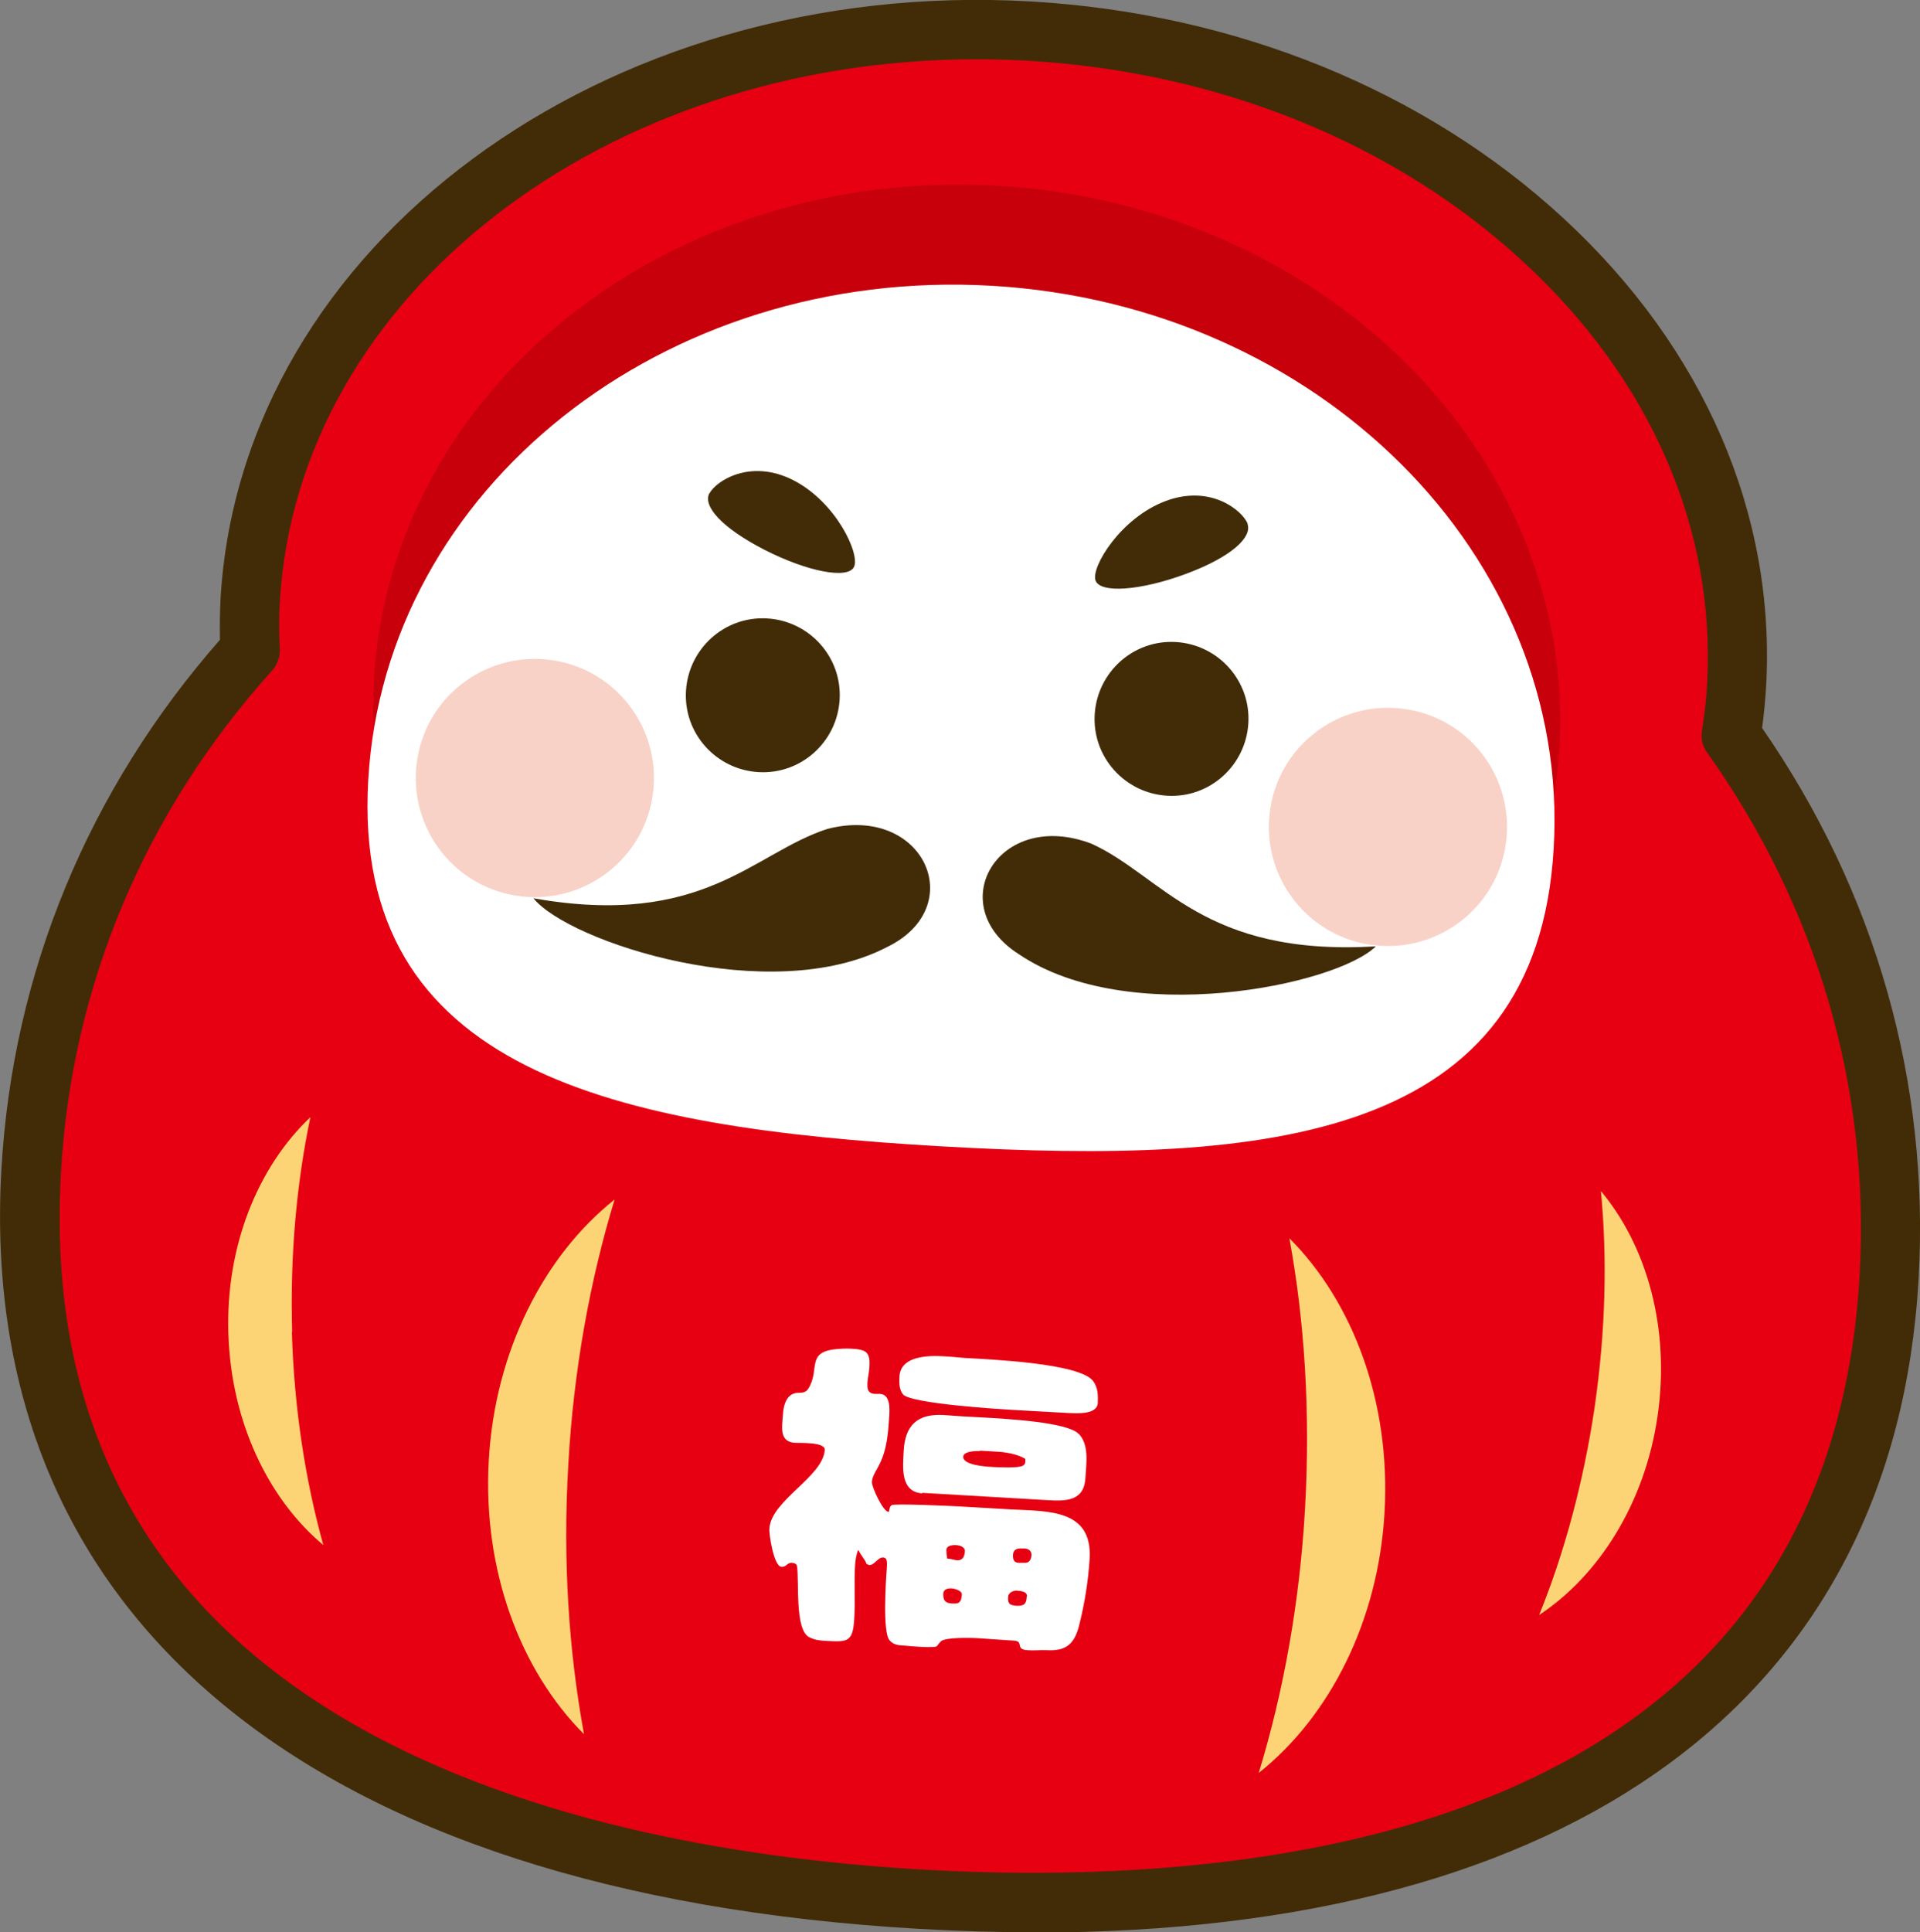
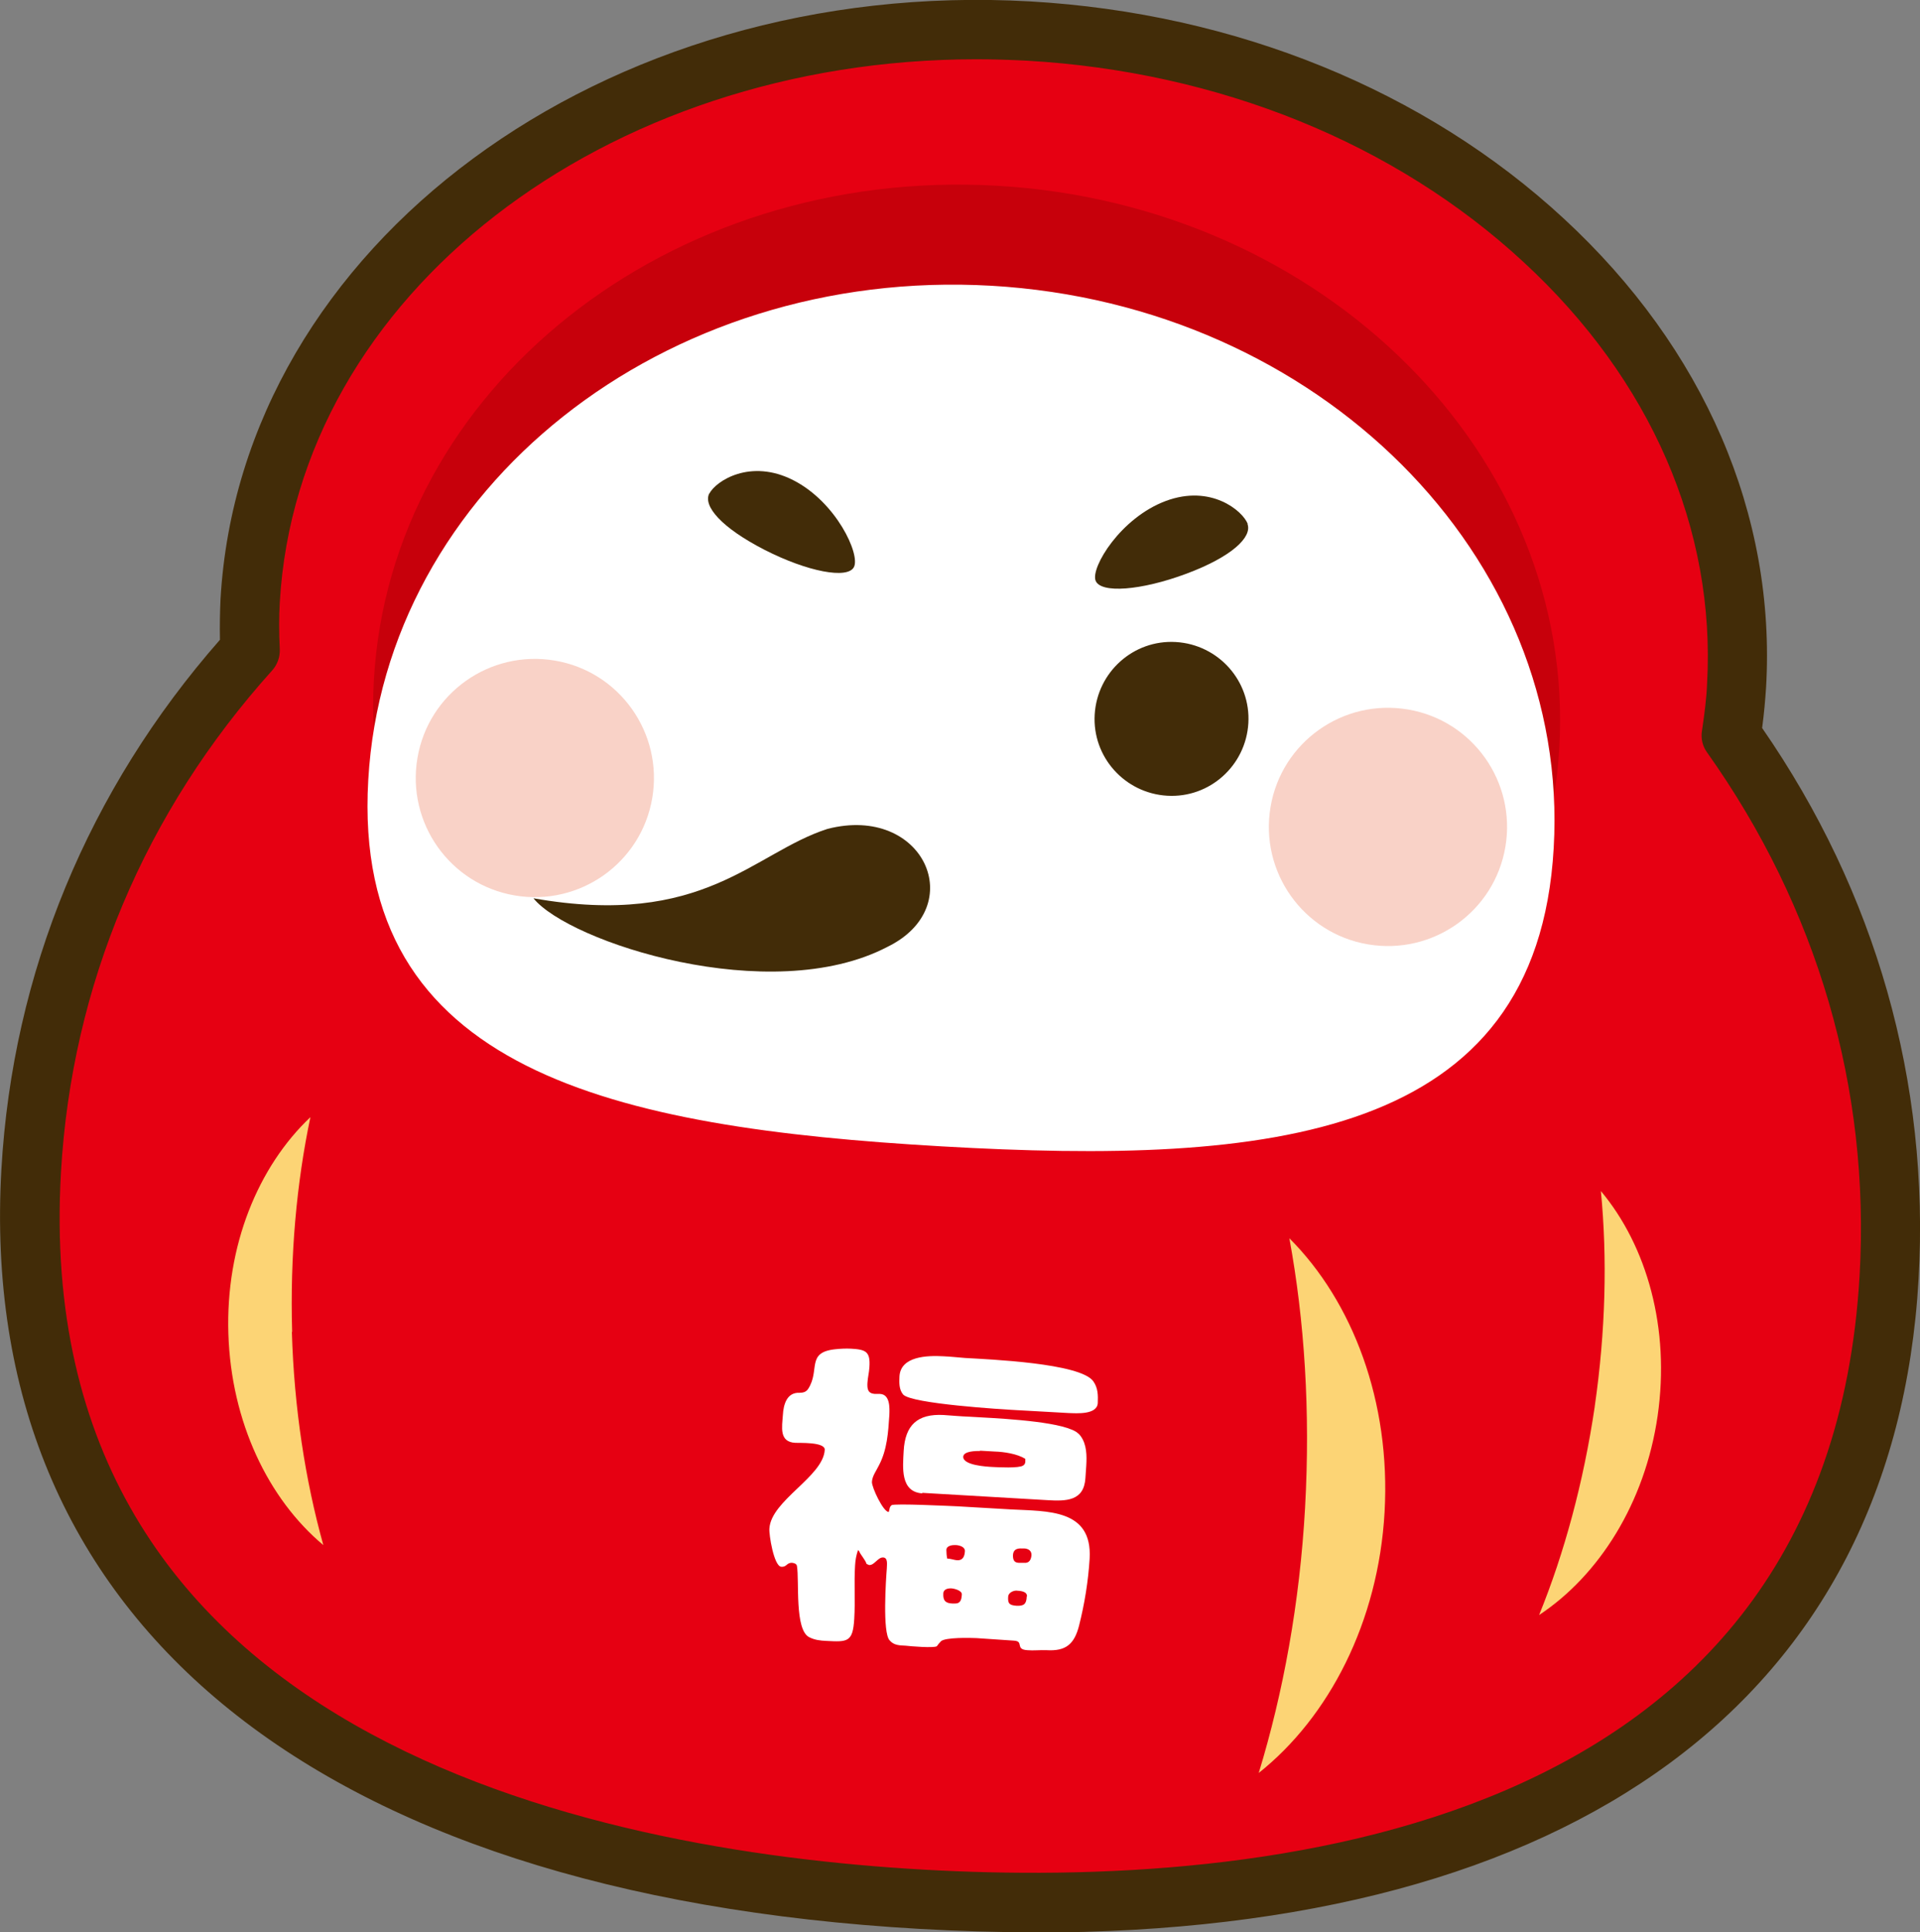
<svg xmlns="http://www.w3.org/2000/svg" viewBox="0 0 68.35 68.77">
  <rect x="0" y="0" width="68.35" height="68.77" fill="#808080" stroke="none" />
  <defs>
    <style>
      .cls-1 {
        fill: #fcd475;
      }

      .cls-2 {
        fill: #f9d2c7;
        mix-blend-mode: multiply;
      }

      .cls-3 {
        fill: #fff;
      }

      .cls-4 {
        fill: #e60012;
      }

      .cls-5 {
        isolation: isolate;
      }

      .cls-6 {
        fill: #422c08;
      }

      .cls-7 {
        fill: #c7000b;
      }
    </style>
  </defs>
  <g class="cls-5">
    <g id="_レイヤー_2" data-name="レイヤー 2">
      <g id="_レイヤー_2-2" data-name="レイヤー 2">
        <g>
          <g>
            <path class="cls-4" d="M61.62,26.17c.09-.58.16-1.16.19-1.76.69-12.03-10.6-22.47-25.21-23.3C21.99.27,9.59,9.35,8.9,21.38c-.03.59-.03,1.18,0,1.77-4.51,5.01-7.38,11.41-7.79,18.51-.99,17.29,13.43,24.88,31.69,25.93,18.26,1.05,33.46-4.85,34.45-22.14.41-7.1-1.72-13.79-5.63-19.28Z" />
            <path class="cls-6" d="M36.83,68.77c-1.33,0-2.69-.04-4.09-.12C11.05,67.41-.86,57.55.05,41.61c.4-6.99,3.09-13.5,7.78-18.84-.01-.52,0-.99.02-1.44C8.57,8.73,21.5-.81,36.67.05c7.31.42,14.06,3.16,19,7.73,5,4.62,7.56,10.55,7.2,16.69-.03.45-.07.92-.14,1.44,4.05,5.85,5.97,12.61,5.57,19.61-.85,14.91-12.25,23.26-31.47,23.26ZM34.75,2.11c-13.22,0-24.16,8.39-24.79,19.33-.03.51-.03,1.05,0,1.67.01.28-.09.55-.27.75-4.54,5.04-7.14,11.22-7.52,17.87-1.14,19.99,18.74,24.13,30.7,24.81,11.95.68,32.18-1.15,33.33-21.15.38-6.65-1.5-13.08-5.43-18.61-.16-.22-.23-.5-.18-.78.09-.61.16-1.15.18-1.66.31-5.5-2-10.83-6.53-15.01-4.58-4.24-10.86-6.78-17.68-7.17-.6-.03-1.2-.05-1.8-.05Z" />
          </g>
          <path class="cls-7" d="M55.51,26.62c-.59,10.38-10.12,11.29-21.78,10.62-11.65-.67-21.02-2.66-20.42-13.04.59-10.38,10.52-18.26,22.18-17.59,11.65.67,20.62,9.62,20.02,20.01Z" />
          <path class="cls-3" d="M55.31,30.18c-.59,10.38-10.12,11.29-21.78,10.62-11.65-.67-21.02-2.66-20.42-13.04.59-10.38,10.52-18.26,22.18-17.59,11.65.67,20.62,9.62,20.02,20.01Z" />
          <g>
-             <path class="cls-6" d="M29.89,24.9c-.09,1.51-1.38,2.67-2.89,2.58-1.51-.09-2.67-1.38-2.58-2.89.09-1.51,1.38-2.67,2.89-2.58,1.51.09,2.67,1.38,2.58,2.89Z" />
            <path class="cls-6" d="M44.44,25.74c-.09,1.51-1.38,2.67-2.89,2.58-1.51-.09-2.67-1.38-2.58-2.89.09-1.51,1.38-2.67,2.89-2.58,1.51.09,2.67,1.38,2.58,2.89Z" />
          </g>
          <g>
            <path class="cls-2" d="M53.59,30.14c-.39,2.31-2.58,3.86-4.89,3.47-2.31-.39-3.86-2.58-3.47-4.89.39-2.31,2.58-3.86,4.89-3.47,2.31.39,3.86,2.58,3.47,4.89Z" />
            <path class="cls-2" d="M23.22,28.4c-.39,2.31-2.58,3.86-4.89,3.47-2.31-.39-3.86-2.58-3.47-4.89.39-2.31,2.58-3.86,4.89-3.47,2.31.39,3.86,2.58,3.47,4.89Z" />
          </g>
          <path class="cls-1" d="M10.4,47.4c-.08-2.72.16-5.31.65-7.64-1.86,1.76-3.02,4.57-2.92,7.71.1,3.14,1.42,5.88,3.38,7.52-.64-2.3-1.04-4.87-1.12-7.59Z" />
-           <path class="cls-1" d="M20.23,52.14c.19-3.4.78-6.6,1.65-9.45-2.5,1.99-4.26,5.37-4.48,9.29-.22,3.92,1.13,7.48,3.39,9.74-.54-2.93-.76-6.18-.56-9.57Z" />
          <path class="cls-1" d="M56.77,50.06c.39-2.69.45-5.29.22-7.67,1.64,1.96,2.47,4.89,2.02,8-.45,3.11-2.09,5.68-4.22,7.09.9-2.21,1.58-4.72,1.98-7.41Z" />
          <path class="cls-1" d="M46.46,53.64c.19-3.4-.02-6.64-.56-9.57,2.26,2.26,3.61,5.82,3.39,9.74-.22,3.92-1.98,7.3-4.48,9.29.87-2.85,1.46-6.05,1.65-9.45Z" />
          <g>
            <path class="cls-6" d="M44.41,18.65c.17.47-.57,1.17-2.18,1.77-1.61.6-3.06.71-3.23.24-.17-.47.89-2.23,2.5-2.83,1.61-.6,2.74.35,2.92.82Z" />
            <path class="cls-6" d="M25.25,17.56c-.23.45.43,1.22,1.97,2.01,1.53.78,2.96,1.05,3.18.61.23-.45-.63-2.31-2.16-3.09-1.53-.78-2.76.03-2.99.48Z" />
          </g>
          <g>
            <path class="cls-6" d="M18.99,31.97c1.26,1.56,8.44,3.9,12.6,1.73,2.93-1.43,1.3-5.08-2.13-4.2-2.65.85-4.4,3.54-10.47,2.47Z" />
-             <path class="cls-6" d="M48.98,33.68c-1.43,1.4-8.83,2.91-12.71.28-2.75-1.75-.72-5.2,2.59-3.93,2.53,1.15,3.97,4.02,10.12,3.65Z" />
          </g>
          <path class="cls-3" d="M30.54,55.18c-.06.18-.09.35-.1.53-.04.63.01,1.27-.03,1.91-.05.83-.24.82-1,.78-.21-.01-.4-.03-.6-.13-.53-.26-.35-2.01-.44-2.54-.02-.08-.1-.1-.17-.11-.2-.01-.19.16-.39.14-.26-.02-.44-1.15-.42-1.36.06-1,1.92-1.85,1.97-2.8.02-.29-.93-.24-1.05-.25-.58-.03-.47-.56-.44-.99.02-.37.14-.81.59-.79.13,0,.24-.03.31-.14.43-.66-.08-1.3.96-1.41.19-.02.38-.03.57-.02.52.03.69.1.65.66-.01.19-.06.37-.07.56-.01.21.01.37.26.39.06,0,.13,0,.19,0,.36.02.34.5.33.75-.04.62-.08,1.24-.37,1.79-.09.19-.24.38-.25.59-.01.19.4,1.06.59,1.07h.01c.03-.09.02-.18.1-.24.08-.07,2.11.03,2.35.04l1.9.11c1.3.07,2.9-.02,2.8,1.75-.05.81-.18,1.61-.38,2.4-.17.65-.47.9-1.15.86-.23-.01-.47.02-.69,0-.45-.03-.1-.32-.48-.34-.44-.03-.88-.06-1.33-.09-.23-.01-1.1-.03-1.26.11-.06.06-.1.11-.15.18-.11.07-.95,0-1.11-.02-.21-.01-.42-.01-.57-.19-.26-.28-.13-2.18-.1-2.56,0-.13.05-.38-.13-.39-.19-.01-.31.28-.5.27l-.09-.04c-.06-.17-.2-.3-.27-.46l-.05-.04ZM36.24,50.19c-.58-.03-3.8-.23-4.09-.56-.15-.18-.14-.43-.13-.64.04-.73,1-.75,1.56-.72.25.01.51.04.77.06.83.05,4.11.18,4.57.83.17.24.17.5.16.77-.02.43-.76.37-1.05.36l-1.78-.1ZM32.84,53.15c-.8-.05-.7-.93-.67-1.51.05-.92.49-1.33,1.42-1.28.31.02.61.05.91.06.84.05,2.87.13,3.65.46.13.05.24.12.32.23.22.3.22.7.2,1.05l-.03.44c-.05.83-.69.83-1.36.79l-4.46-.26ZM33.97,57.07c.23.01.26-.14.27-.33,0-.14-.29-.21-.39-.21-.13,0-.27.04-.27.19-.01.25.08.34.33.35h.07ZM33.97,54.99c-.11,0-.28.04-.28.17,0,.1.01.22.03.31.12,0,.24.05.35.06.21.01.27-.14.28-.33,0-.15-.19-.2-.31-.21h-.07ZM34.89,51.64c-.14,0-.58,0-.6.2-.02.31.83.36,1.05.37.19.01.93.05,1.08-.05.05-.03.08-.08.08-.14v-.1c-.29-.18-.76-.25-1.09-.26l-.52-.03ZM36.56,56.82c.01-.19-.24-.2-.38-.21-.12,0-.28.08-.29.21-.02.26.05.31.3.33.26.01.35-.06.36-.33ZM36.38,55.11c-.18-.01-.31.04-.32.24,0,.15.03.26.2.27h.2c.19.02.25-.13.26-.28,0-.15-.11-.22-.25-.23h-.08Z" />
        </g>
      </g>
    </g>
  </g>
</svg>